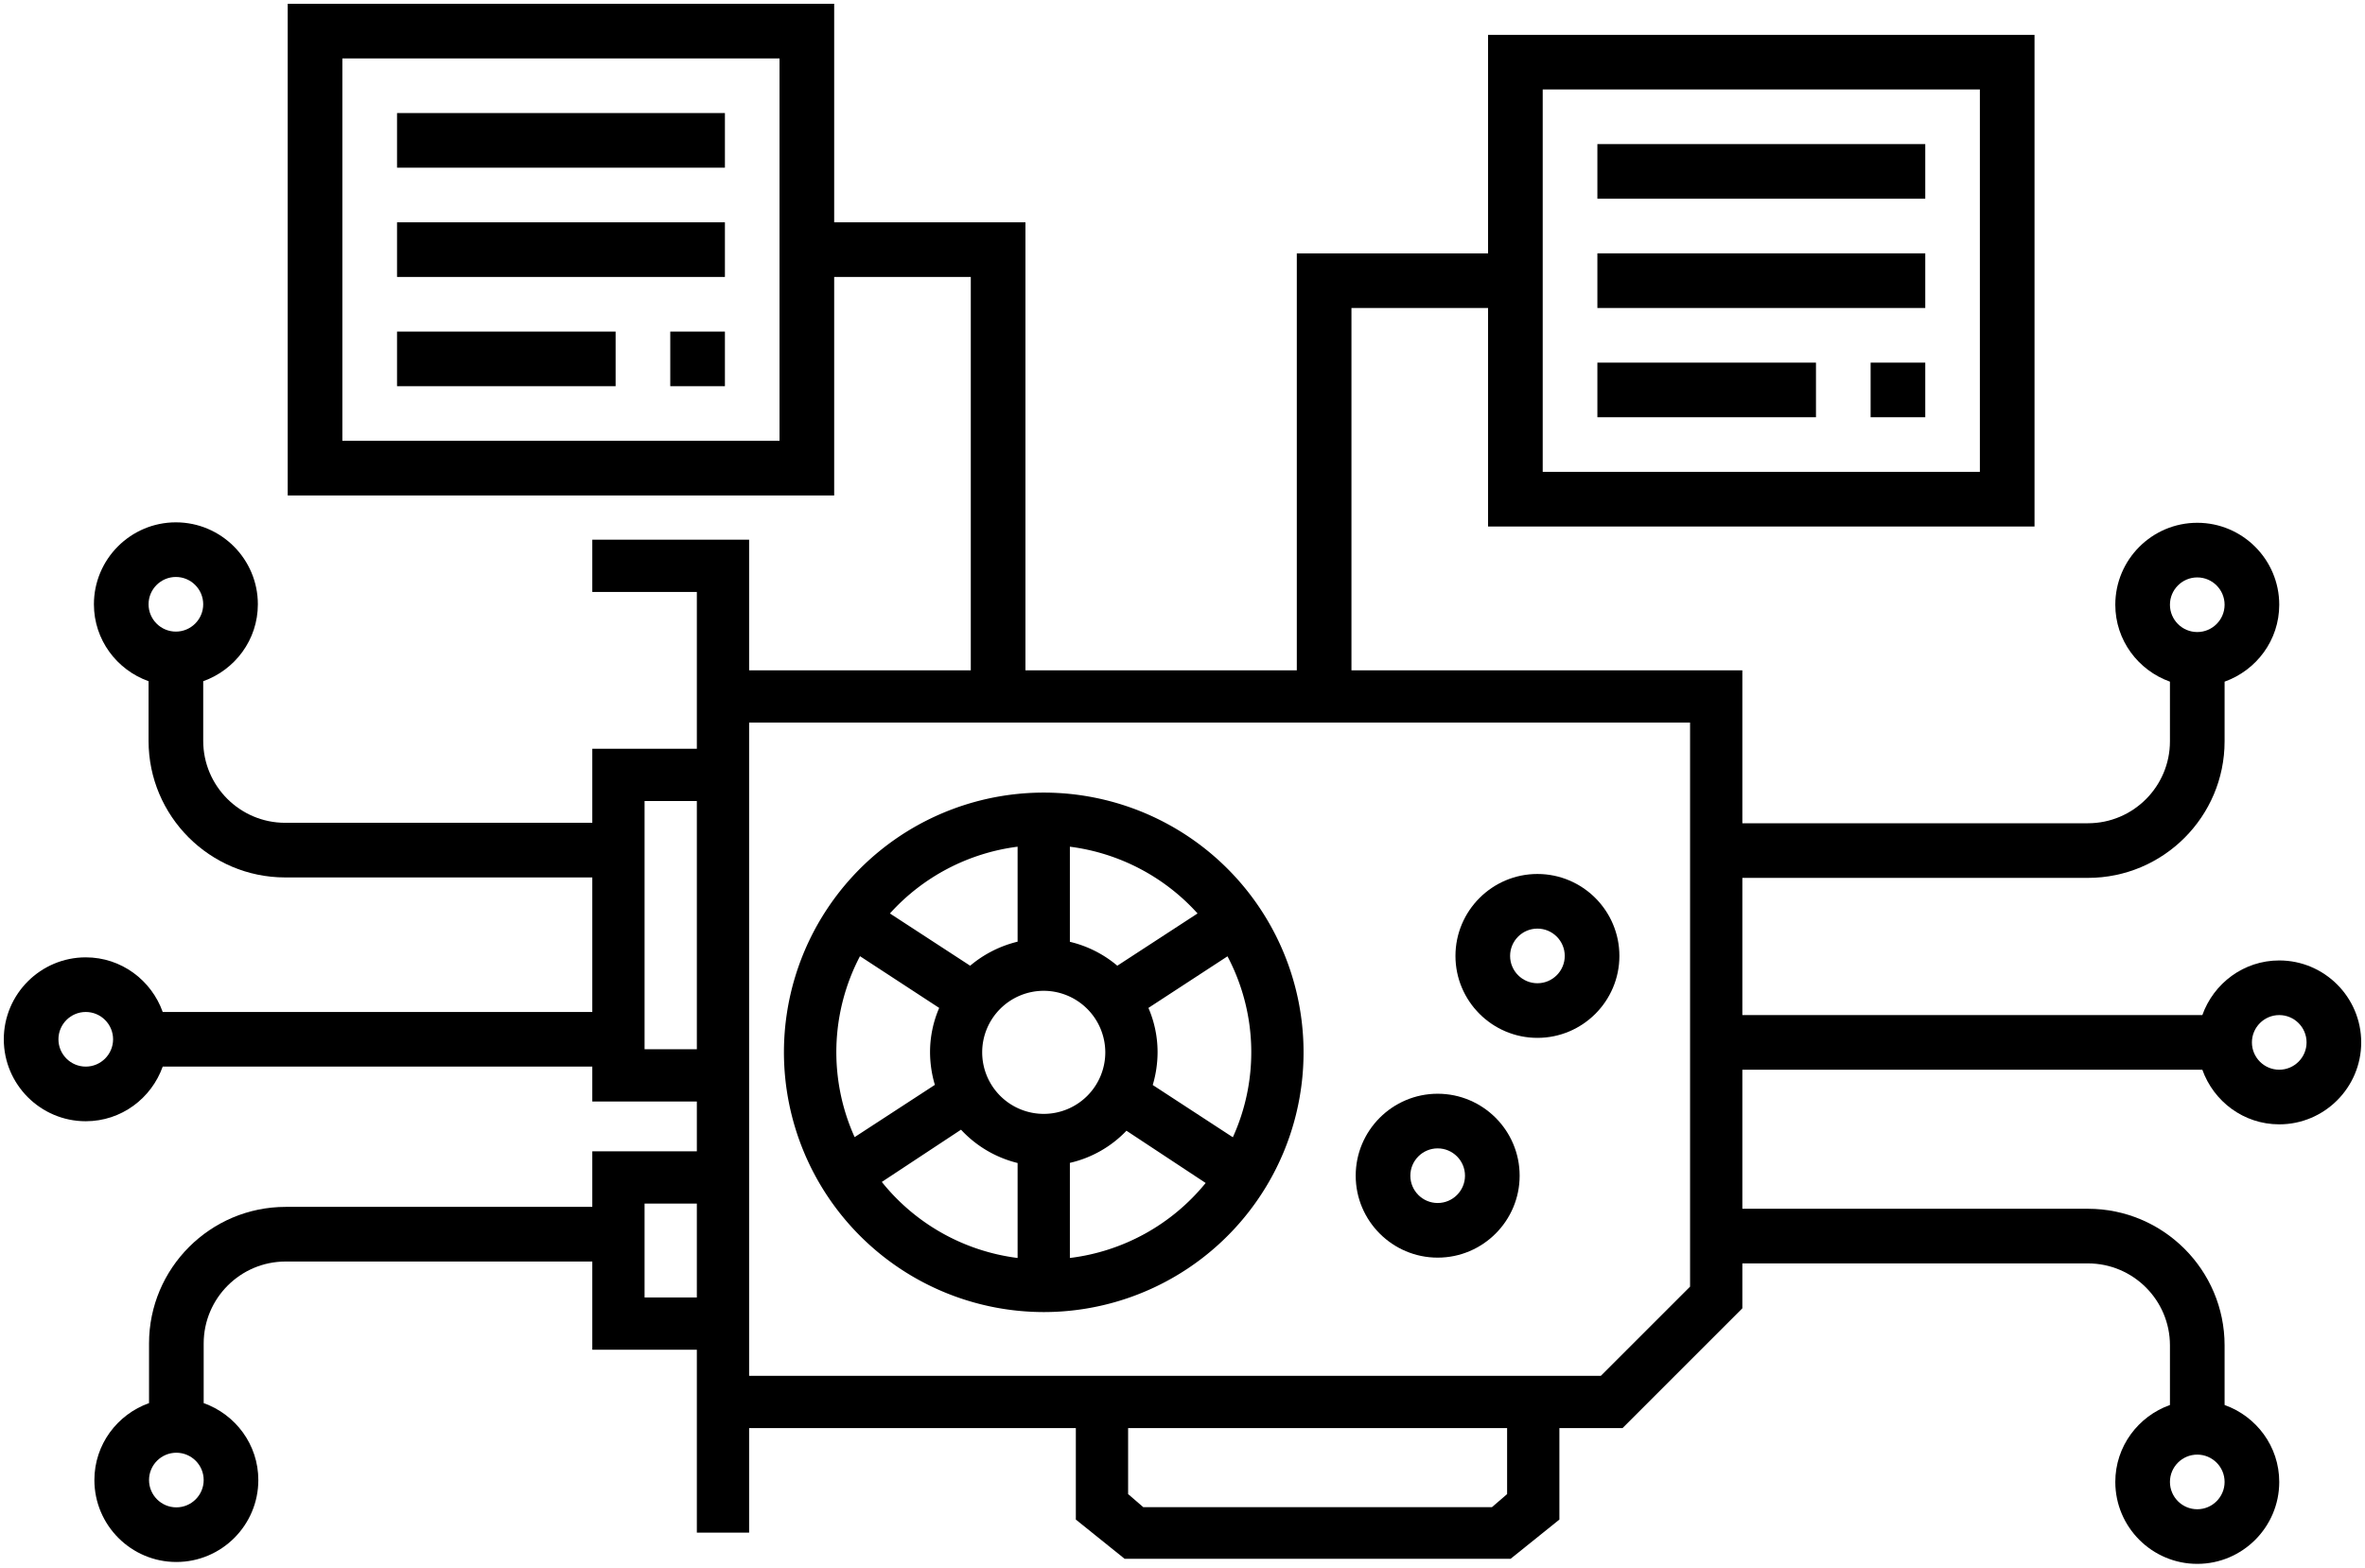
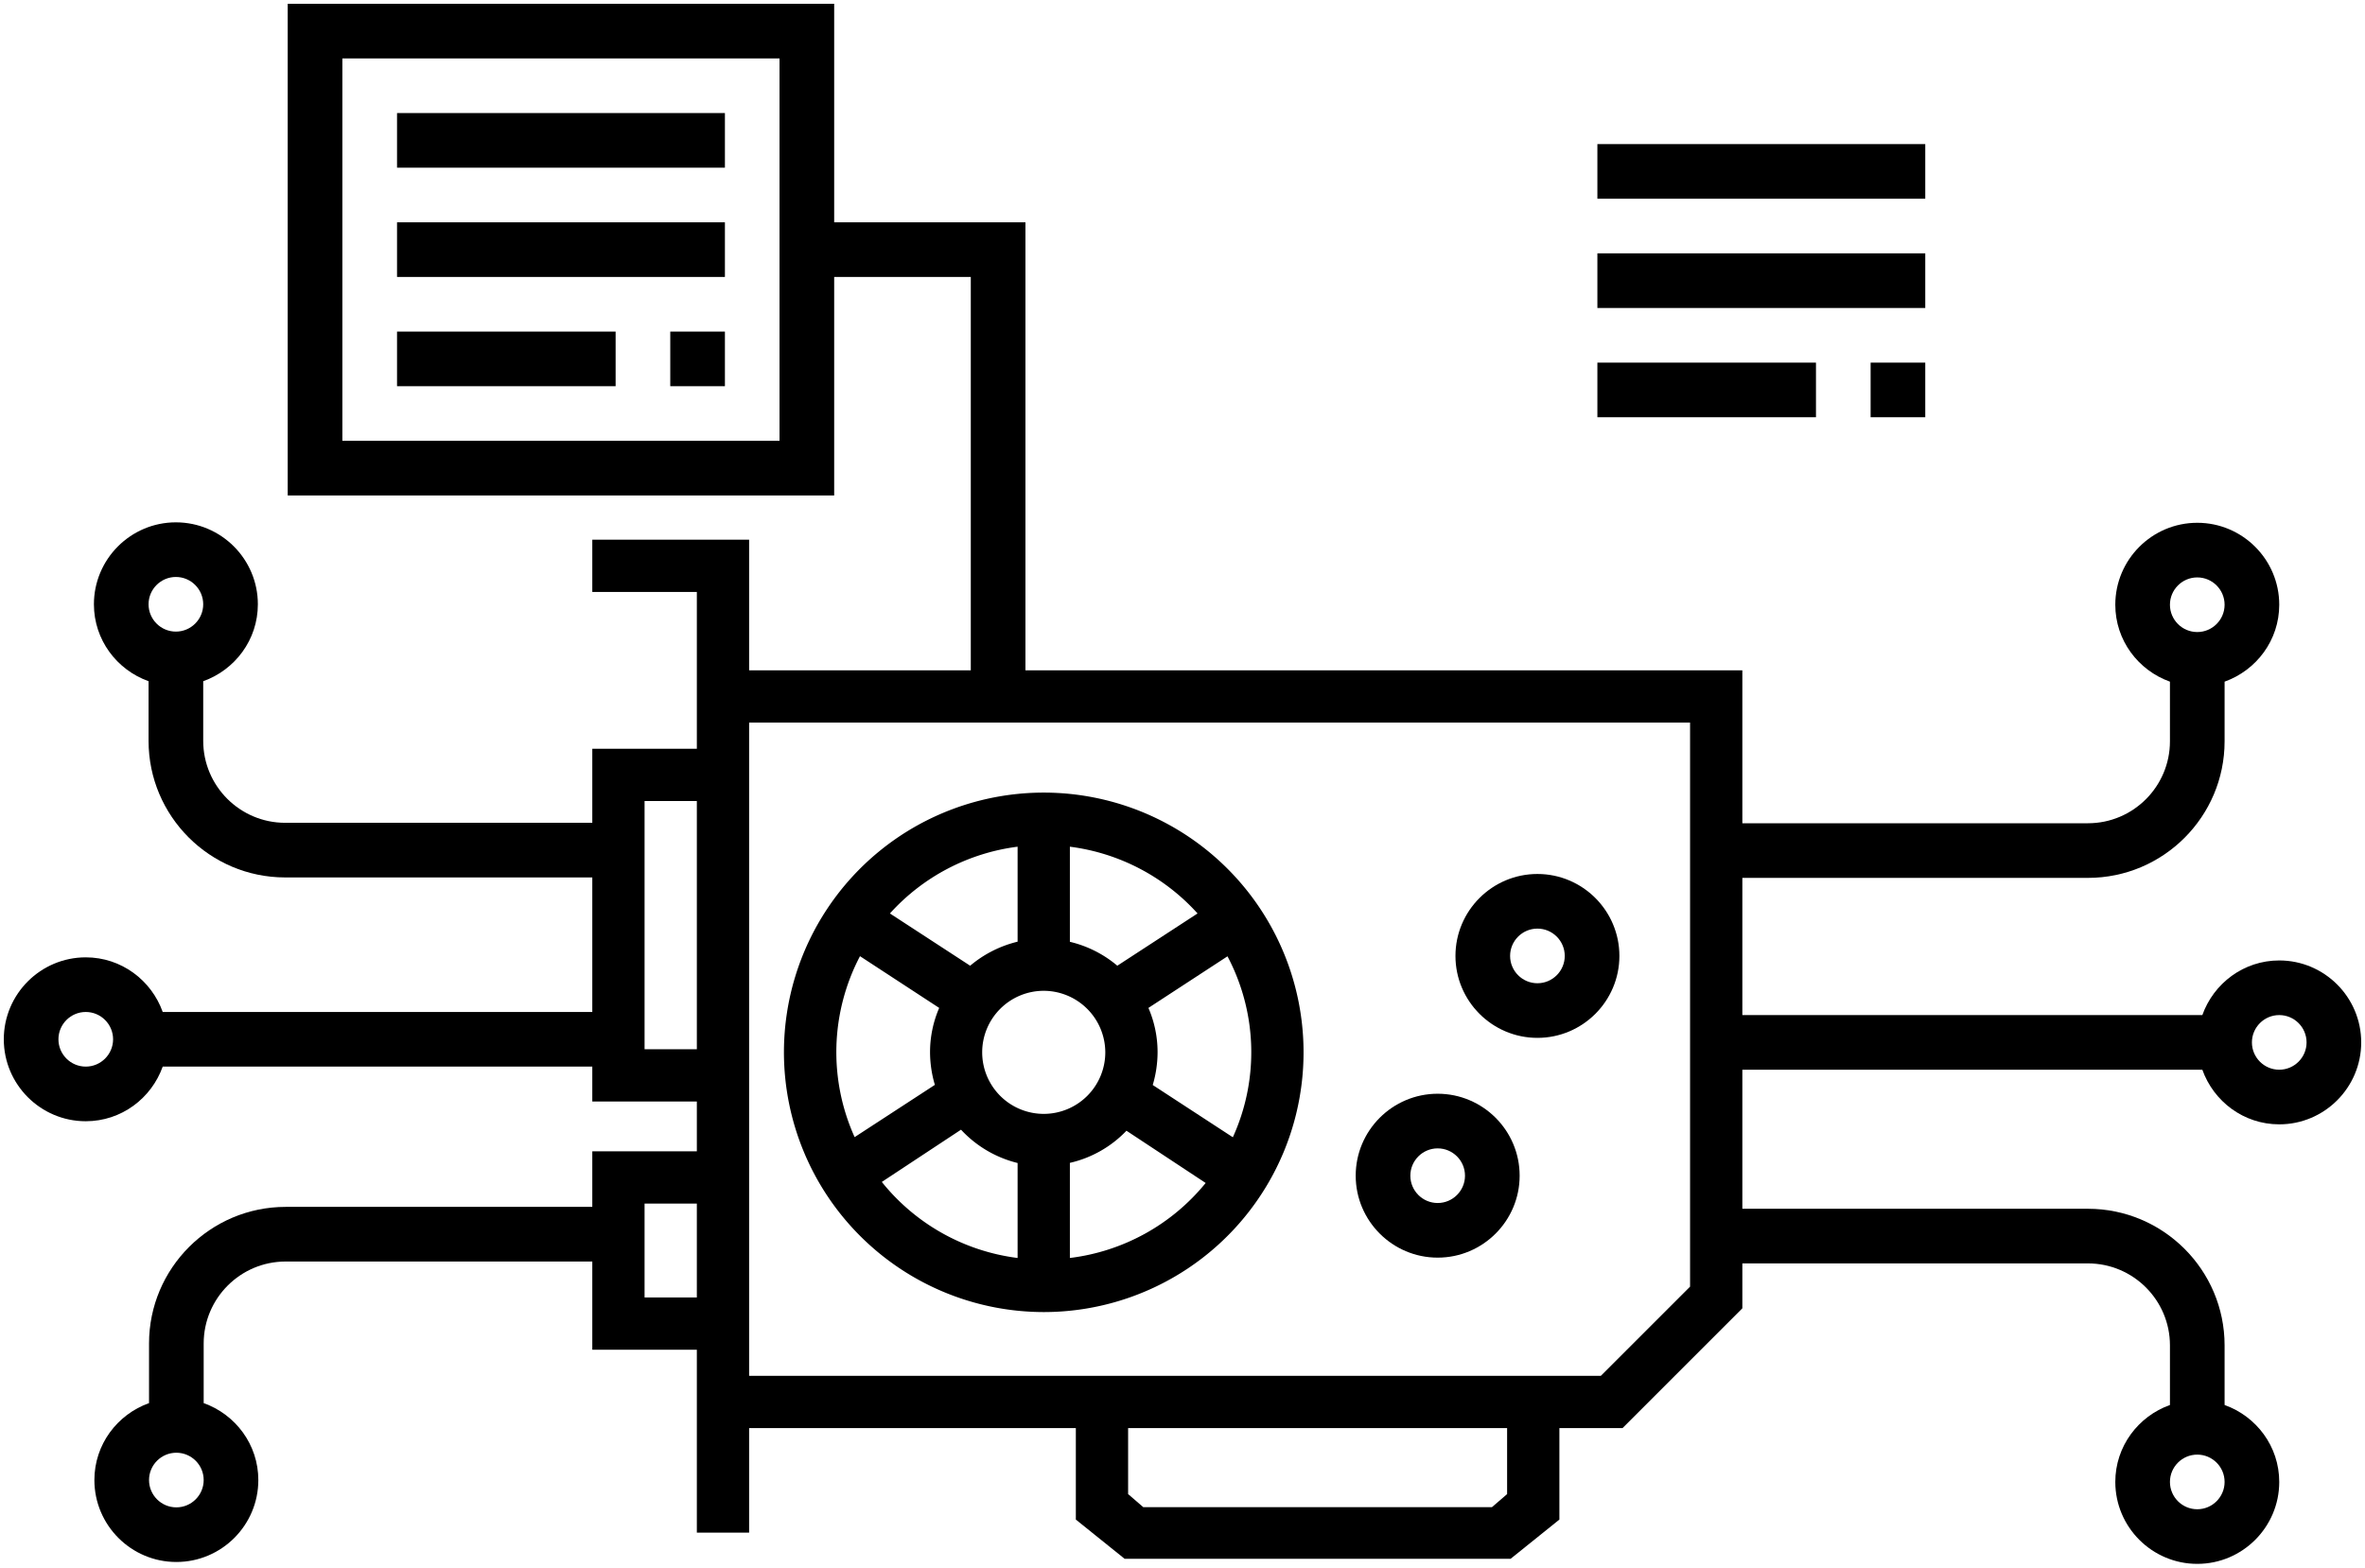
<svg xmlns="http://www.w3.org/2000/svg" xmlns:ns1="http://sodipodi.sourceforge.net/DTD/sodipodi-0.dtd" xmlns:ns2="http://www.inkscape.org/namespaces/inkscape" version="1.1" x="0px" y="0px" viewBox="0 0 530.422 351.7" xml:space="preserve" id="svg5709" ns1:docname="gpulab-logo-v2-big.svg" width="530.422" height="351.7" ns2:version="0.92.1 r15371">
  <defs id="defs5713" />
  <ns1:namedview pagecolor="#ffffff" bordercolor="#666666" borderopacity="1" objecttolerance="10" gridtolerance="10" guidetolerance="10" ns2:pageopacity="0" ns2:pageshadow="2" ns2:window-width="1920" ns2:window-height="1001" id="namedview5711" showgrid="false" showguides="true" ns2:guide-bbox="true" ns2:zoom="0.88388348" ns2:cx="-50.372503" ns2:cy="21.696943" ns2:window-x="-9" ns2:window-y="-9" ns2:window-maximized="1" ns2:current-layer="layer5" fit-margin-top="0.85" fit-margin-left="0.85" fit-margin-right="0.85" fit-margin-bottom="0.85" borderlayer="true">
    <ns1:guide position="-29.872,31.993" orientation="1,0" id="guide6534" ns2:locked="false" />
    <ns1:guide position="-55.554,1.084" orientation="0,1" id="guide6536" ns2:locked="false" />
    <ns1:guide position="-37.827,38.129" orientation="0,1" id="guide6538" ns2:locked="false" />
    <ns1:guide position="-22.031,22.107" orientation="0,1" id="guide6540" ns2:locked="false" />
  </ns1:namedview>
-   <path d="m 179.55,258.232 -12.256,24.513" id="path6455" ns2:connector-curvature="0" style="stroke-width:6.128" />
  <path d="M 462.892,282.744 450.636,258.232" id="path6484" ns2:connector-curvature="0" style="stroke-width:6.128" />
  <g ns2:groupmode="layer" id="layer3" ns2:label="gpu" style="display:inline" transform="translate(-39.872,286.639)">
    <path ns2:connector-curvature="0" d="m 207.884,-136.248 v -29.311 h -35.173 v 11.724 h 23.449 v 35.173 h -23.449 v 79.139 h 23.449 v 11.173 h -23.449 v 44.517 h 23.449 v 41.035 h 11.724 V 33.754 h 73.277 v 20.517 l 10.933,8.793 h 86.584 l 10.933,-8.793 v -20.517 h 14.157 L 430.645,6.876 V -136.248 Z M 196.16,4.443 H 184.435 V -16.625 h 11.724 z m 0,-55.69 h -11.724 v -55.69 h 11.724 z m 181.726,99.803 -3.4,2.931 h -78.201 l -3.4,-2.931 V 33.754 h 85.001 z M 418.921,2.011 398.902,22.03 H 207.884 V -124.524 h 211.037 z" id="path5719" style="stroke-width:2.931" ns1:nodetypes="ccccccccccccccccccccccccccccccccccccccccccccccccc" />
    <path ns2:connector-curvature="0" d="M 273.962,7.719 A 58.27,58.27 0 1 0 215.693,-50.55 58.328,58.328 0 0 0 273.962,7.719 Z M 268.1,-4.415 A 46.487,46.487 0 0 1 237.646,-21.474 l 17.762,-11.724 a 25.618,25.618 0 0 0 12.692,7.474 z m 11.724,0 V -25.754 a 25.354,25.354 0 0 0 12.692,-7.21 l 17.762,11.724 a 46.487,46.487 0 0 1 -30.454,16.824 z m 35.349,-67.678 a 46.076,46.076 0 0 1 1.202,40.595 l -17.967,-11.724 a 25.999,25.999 0 0 0 1.085,-7.328 25.031,25.031 0 0 0 -2.052,-9.966 z m -35.349,-24.592 a 46.487,46.487 0 0 1 28.637,14.978 l -17.997,11.724 a 25.588,25.588 0 0 0 -10.64,-5.364 z m 7.943,46.135 a 13.805,13.805 0 1 1 -13.805,-13.805 13.835,13.835 0 0 1 13.805,13.805 z m -19.667,-46.135 v 21.309 a 25.999,25.999 0 0 0 -10.64,5.393 l -17.997,-11.724 a 46.487,46.487 0 0 1 28.637,-14.978 z m -17.586,36.169 a 25.031,25.031 0 0 0 -2.052,9.966 25.999,25.999 0 0 0 1.084,7.298 l -17.997,11.724 a 46.34,46.34 0 0 1 1.202,-40.595 z" id="path5735" style="stroke-width:2.931" />
  </g>
  <g ns2:groupmode="layer" id="layer9" ns2:label="gpu-stripes" style="display:none" transform="translate(-39.872,286.639)">
    <rect x="64.001" y="33.914" width="8.609" height="1.913" id="rect5727" style="display:inline;stroke-width:0.478" />
    <rect x="64.001" y="41.914" width="8.609" height="1.913" id="rect5729" style="display:inline;stroke-width:0.478" />
    <rect x="64.001" y="49.914" width="8.609" height="1.913" id="rect5731" style="display:inline;stroke-width:0.478" />
    <rect x="64.001" y="57.914" width="8.609" height="1.913" id="rect5733" style="display:inline;stroke-width:0.478" />
  </g>
  <g ns2:groupmode="layer" id="layer4" ns2:label="dot" style="display:inline" transform="translate(-39.872,286.639)">
    <path ns2:connector-curvature="0" id="path5681" d="m 384.686,-90.565 c -10.136,0 -18.384,8.248 -18.384,18.384 0,10.136 8.248,18.384 18.384,18.384 10.136,0 18.384,-8.248 18.384,-18.384 0,-10.136 -8.248,-18.384 -18.384,-18.384 z m 0,24.513 c -3.377,0 -6.128,-2.745 -6.128,-6.128 0,-3.383 2.752,-6.128 6.128,-6.128 3.377,0 6.128,2.745 6.128,6.128 0,3.383 -2.752,6.128 -6.128,6.128 z" style="stroke-width:6.128" />
    <path style="display:inline;stroke-width:6.128" ns2:connector-curvature="0" id="path5681-2" d="m 362.313,-41.262 c -10.136,0 -18.384,8.248 -18.384,18.384 0,10.136 8.248,18.384 18.384,18.384 10.136,0 18.384,-8.248 18.384,-18.384 0,-10.136 -8.248,-18.384 -18.384,-18.384 z m 0,24.513 c -3.377,0 -6.128,-2.745 -6.128,-6.128 0,-3.383 2.752,-6.128 6.128,-6.128 3.377,0 6.128,2.745 6.128,6.128 0,3.383 -2.752,6.128 -6.128,6.128 z" />
  </g>
  <g ns2:groupmode="layer" id="layer5" ns2:label="file1" style="display:inline" transform="translate(-39.872,286.639)">
    <g id="g6547" transform="matrix(6.128,0,0,6.128,61.505,-329.284)">
      <path ns2:connector-curvature="0" id="path6464" d="M 7,7.098 V 25.098 h 20 v -8 h 5 v 15.114 h 2 V 15.098 H 27 V 7.098 Z m 2,2 H 25 V 23.098 H 9 Z" ns1:nodetypes="cccccccccccccccc" />
      <rect x="11.001" y="11.098" width="12" height="2" id="rect5693" />
      <rect x="11.001" y="15.098" width="12" height="2" id="rect5695" />
      <rect x="11.001" y="19.098" width="8" height="2" id="rect5697" />
      <rect x="21.001" y="19.098" width="2" height="2" id="rect5699" />
    </g>
  </g>
  <g ns2:groupmode="layer" id="layer6" ns2:label="file2" style="display:inline" transform="translate(-39.872,286.639)">
    <g id="g6556" transform="matrix(6.128,0,0,6.128,73.344,-291.68)" ns2:label="file-right">
-       <path ns2:connector-curvature="0" id="path6470" d="m 49,2.098 v 8 h -7 v 17 h 2 v -15 h 5 v 8 H 69 V 2.098 Z m 2,2 H 67 V 18.098 H 51 Z" ns2:label="file-right-border" />
      <rect x="53.001" y="6.098" width="12" height="2" id="rect5687" ns2:label="file-right-text-top" />
      <rect x="53.001" y="10.098" width="12" height="2" id="rect5689" ns2:label="file-right-text-middle" />
      <rect x="53.001" y="14.098" width="8" height="2" id="rect5691" ns2:label="file-right-text-bottom-left" />
      <rect x="63.001" y="14.098" width="2" height="2" id="rect5701" ns2:label="file-right-text-bottom-2" />
    </g>
  </g>
  <g ns2:groupmode="layer" id="layer7" ns2:label="left-inputs" style="display:inline" transform="translate(-39.872,286.639)">
    <path d="m 79.32,-169.454 c -10.136,0 -18.384,8.248 -18.384,18.384 0,7.979 5.142,14.722 12.256,17.259 v 13.381 c 0,16.895 13.745,30.641 30.641,30.641 h 79.666 v -12.256 h -79.666 c -10.136,0 -18.384,-8.248 -18.384,-18.384 v -13.381 c 7.115,-2.537 12.256,-9.28 12.256,-17.259 0,-10.136 -8.248,-18.384 -18.384,-18.384 z m 0,12.256 c 3.377,0 6.128,2.745 6.128,6.128 0,3.383 -2.752,6.128 -6.128,6.128 -3.377,0 -6.128,-2.745 -6.128,-6.128 0,-3.383 2.752,-6.128 6.128,-6.128 z" id="path6449" ns2:connector-curvature="0" style="stroke-width:6.128" ns2:label="left-input-top" />
    <path d="m 59.107,-71.861 c -10.136,0 -18.384,8.248 -18.384,18.384 0,10.136 8.248,18.384 18.384,18.384 7.979,0 14.722,-5.142 17.259,-12.256 h 98.596 l -0.139,-12.256 H 76.366 C 73.829,-66.72 67.085,-71.861 59.107,-71.861 Z m 0,12.256 c 3.377,0 6.128,2.745 6.128,6.128 0,3.383 -2.752,6.128 -6.128,6.128 -3.377,0 -6.128,-2.745 -6.128,-6.128 0,-3.383 2.752,-6.128 6.128,-6.128 z" id="path6445" ns2:connector-curvature="0" ns1:nodetypes="sssccccssssss" style="stroke-width:6.128" ns2:label="left-input-middle" />
    <path d="m 103.938,-15.878 c -16.895,0 -30.641,13.745 -30.641,30.641 v 13.381 c -7.115,2.537 -12.256,9.28 -12.256,17.259 0,10.136 8.248,18.384 18.384,18.384 10.136,0 18.384,-8.248 18.384,-18.384 0,-7.979 -5.142,-14.722 -12.256,-17.259 V 14.763 c 0,-10.136 8.248,-18.384 18.384,-18.384 h 72.68 L 176.479,-15.878 Z M 79.425,39.276 c 3.377,0 6.128,2.745 6.128,6.128 0,3.383 -2.752,6.128 -6.128,6.128 -3.377,0 -6.128,-2.745 -6.128,-6.128 0,-3.383 2.752,-6.128 6.128,-6.128 z" id="path6459" ns2:connector-curvature="0" ns1:nodetypes="sscssscssccssssss" style="stroke-width:6.128" ns2:label="left-input-bottom" />
  </g>
  <g ns2:groupmode="layer" id="layer8" ns2:label="right-inputs" style="display:inline" transform="translate(-39.872,286.639)">
    <path d="m 427.277,-15.454 -0.139,12.256 h 81.025 c 10.136,0 18.384,8.248 18.384,18.384 v 13.381 c -7.115,2.537 -12.256,9.28 -12.256,17.259 0,10.136 8.248,18.384 18.384,18.384 10.136,0 18.384,-8.248 18.384,-18.384 0,-7.979 -5.141,-14.722 -12.256,-17.259 V 15.186 c 0,-16.895 -13.745,-30.641 -30.641,-30.641 z m 105.398,55.153 c 3.377,0 6.128,2.745 6.128,6.128 0,3.383 -2.752,6.128 -6.128,6.128 -3.377,0 -6.128,-2.745 -6.128,-6.128 0,-3.383 2.752,-6.128 6.128,-6.128 z" id="path6492" ns2:connector-curvature="0" ns1:nodetypes="ccsscssscsscsssss" style="stroke-width:6.128" ns2:label="right-input-bottom" />
    <path d="m 551.06,-71.165 c -7.979,0 -14.71,5.142 -17.247,12.256 H 428.391 l -0.139,12.256 h 105.56 c 2.537,7.115 9.269,12.256 17.247,12.256 10.136,0 18.384,-8.248 18.384,-18.384 0,-10.136 -8.248,-18.384 -18.384,-18.384 z m 0,12.256 c 3.377,0 6.128,2.745 6.128,6.128 0,3.383 -2.752,6.128 -6.128,6.128 -3.377,0 -6.128,-2.745 -6.128,-6.128 0,-3.383 2.752,-6.128 6.128,-6.128 z" id="path6482" ns2:connector-curvature="0" ns1:nodetypes="sccccssssssss" style="stroke-width:6.128" ns2:label="right-input-middle" />
    <path d="m 532.675,-169.354 c -10.136,0 -18.384,8.248 -18.384,18.384 0,7.979 5.141,14.722 12.256,17.259 v 13.381 c 0,10.136 -8.248,18.384 -18.384,18.384 h -79.666 v 12.256 h 79.666 c 16.895,0 30.641,-13.745 30.641,-30.641 v -13.381 c 7.115,-2.537 12.256,-9.28 12.256,-17.259 0,-10.136 -8.248,-18.384 -18.384,-18.384 z m 0,12.256 c 3.377,0 6.128,2.745 6.128,6.128 0,3.383 -2.752,6.128 -6.128,6.128 -3.377,0 -6.128,-2.745 -6.128,-6.128 0,-3.383 2.752,-6.128 6.128,-6.128 z" id="path6476" ns2:connector-curvature="0" style="stroke-width:6.128" ns2:label="right-input-top" />
  </g>
</svg>